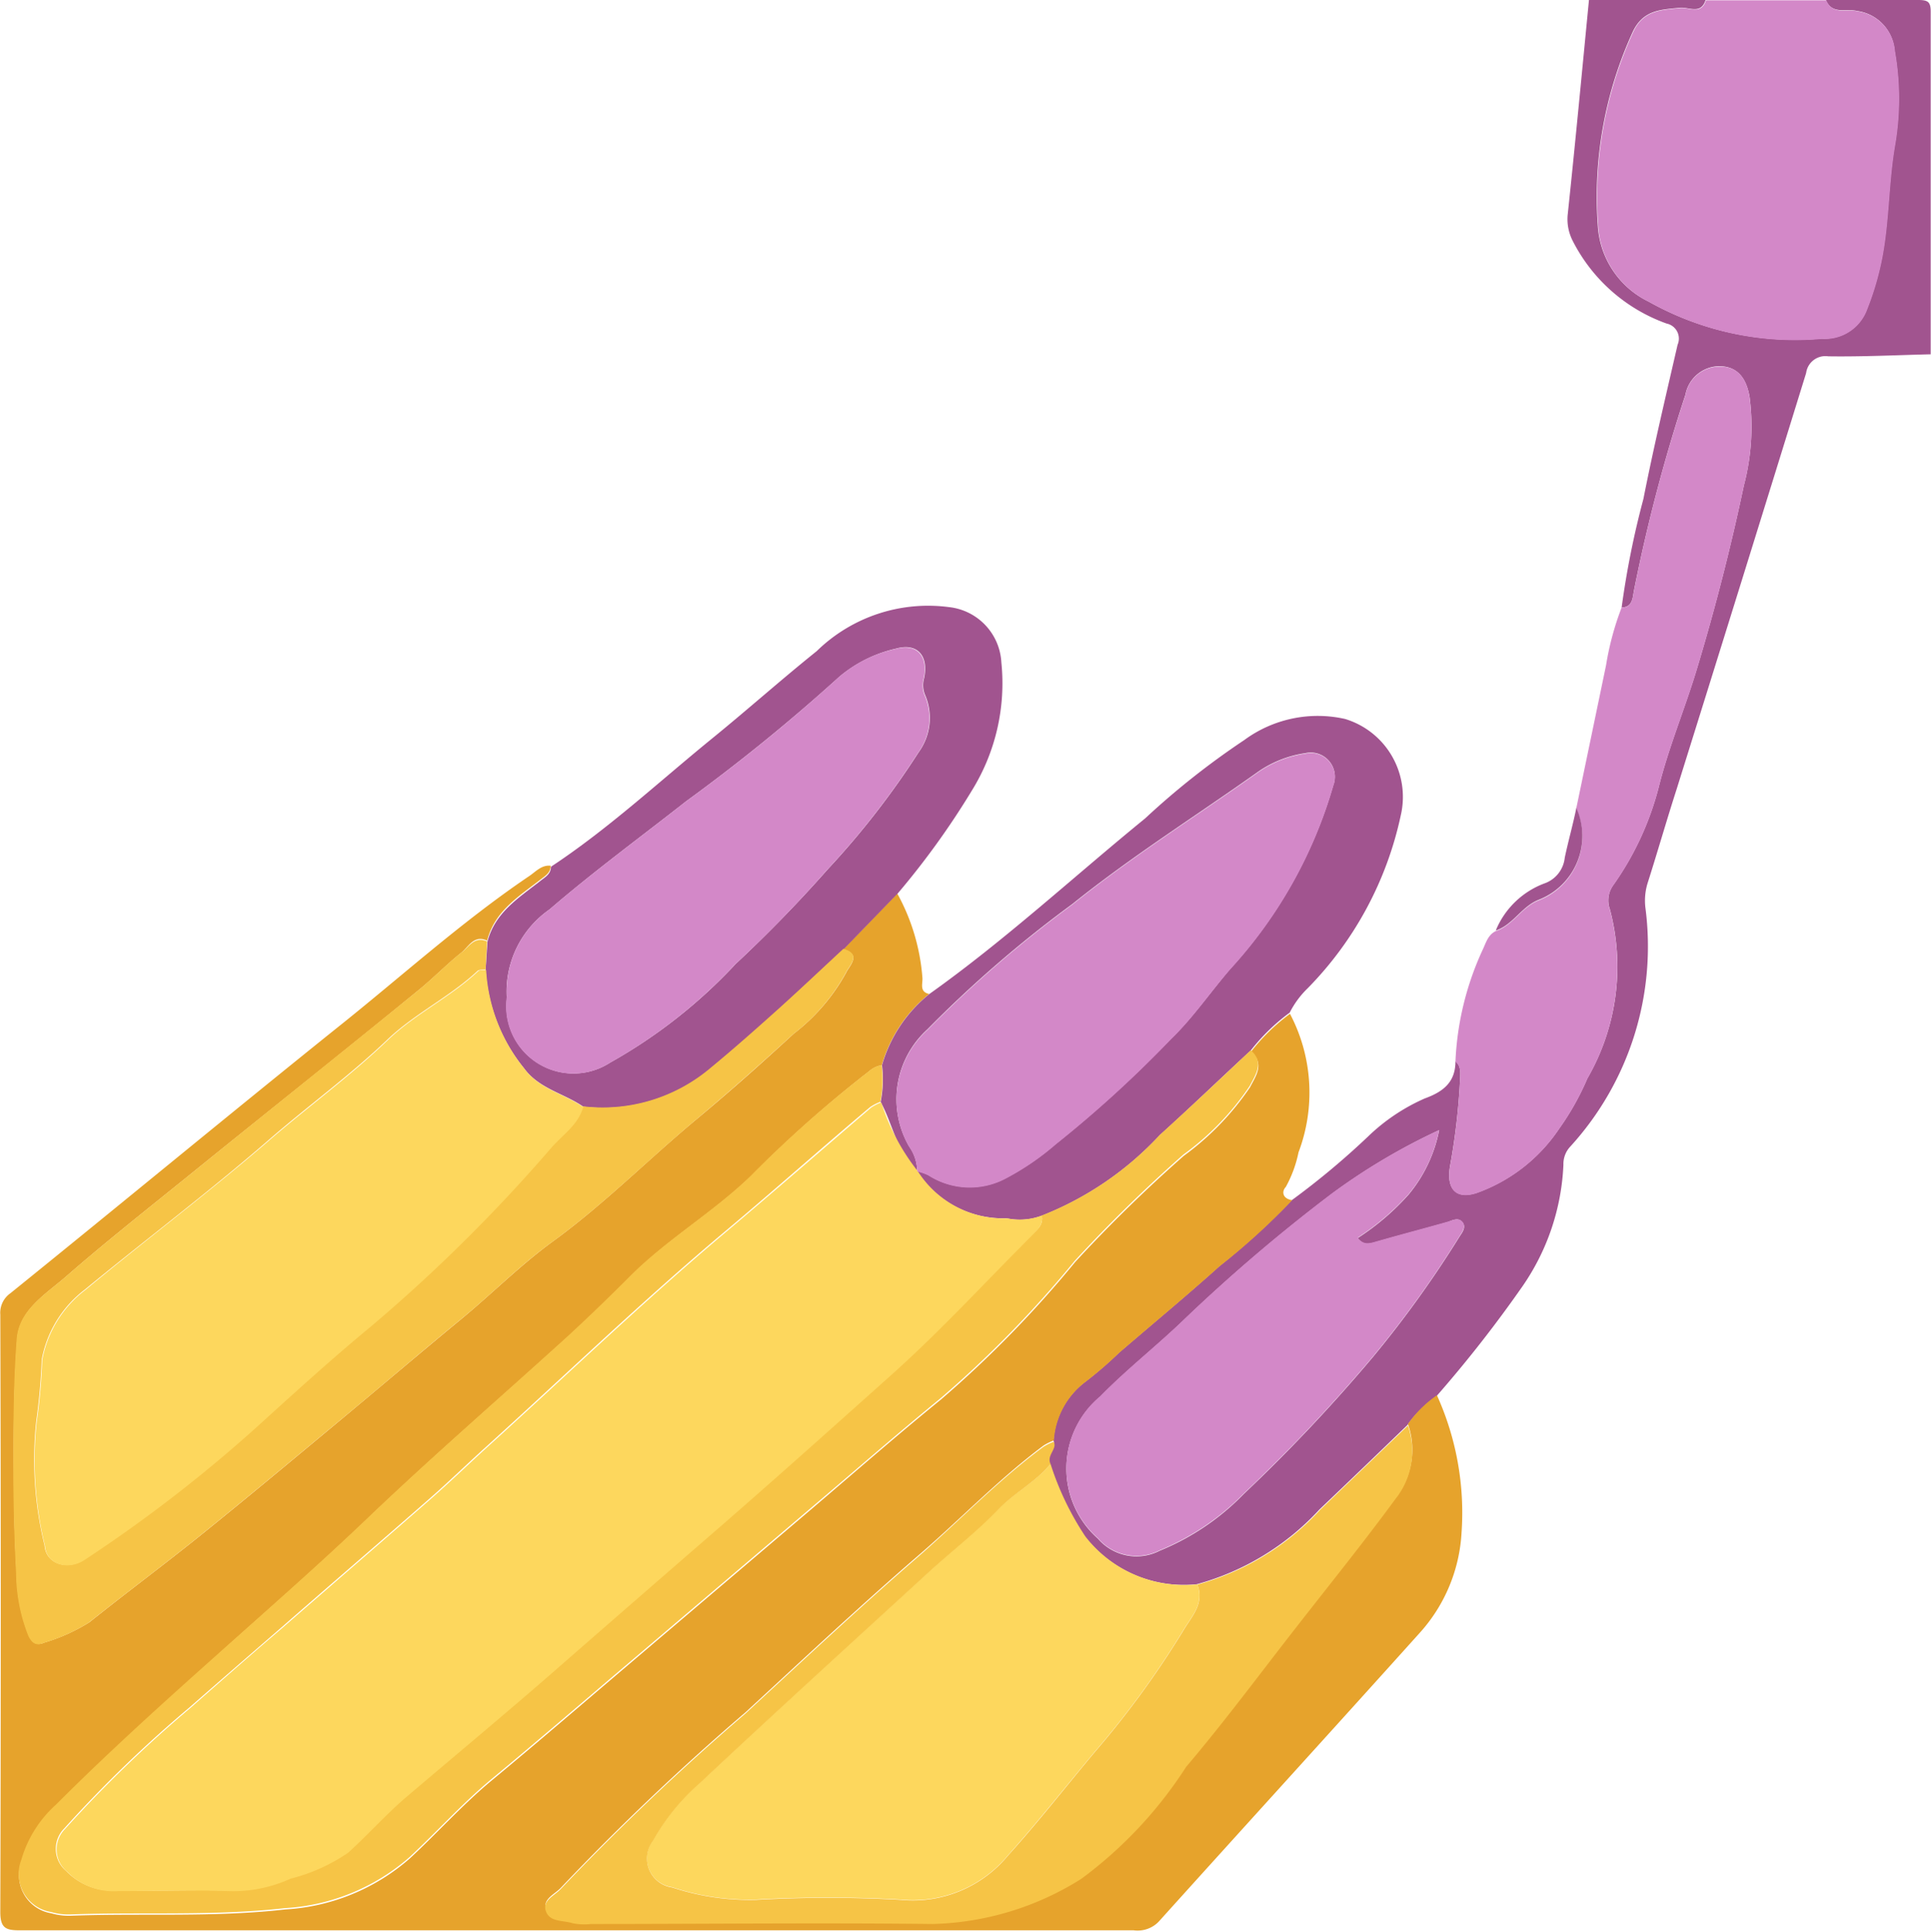
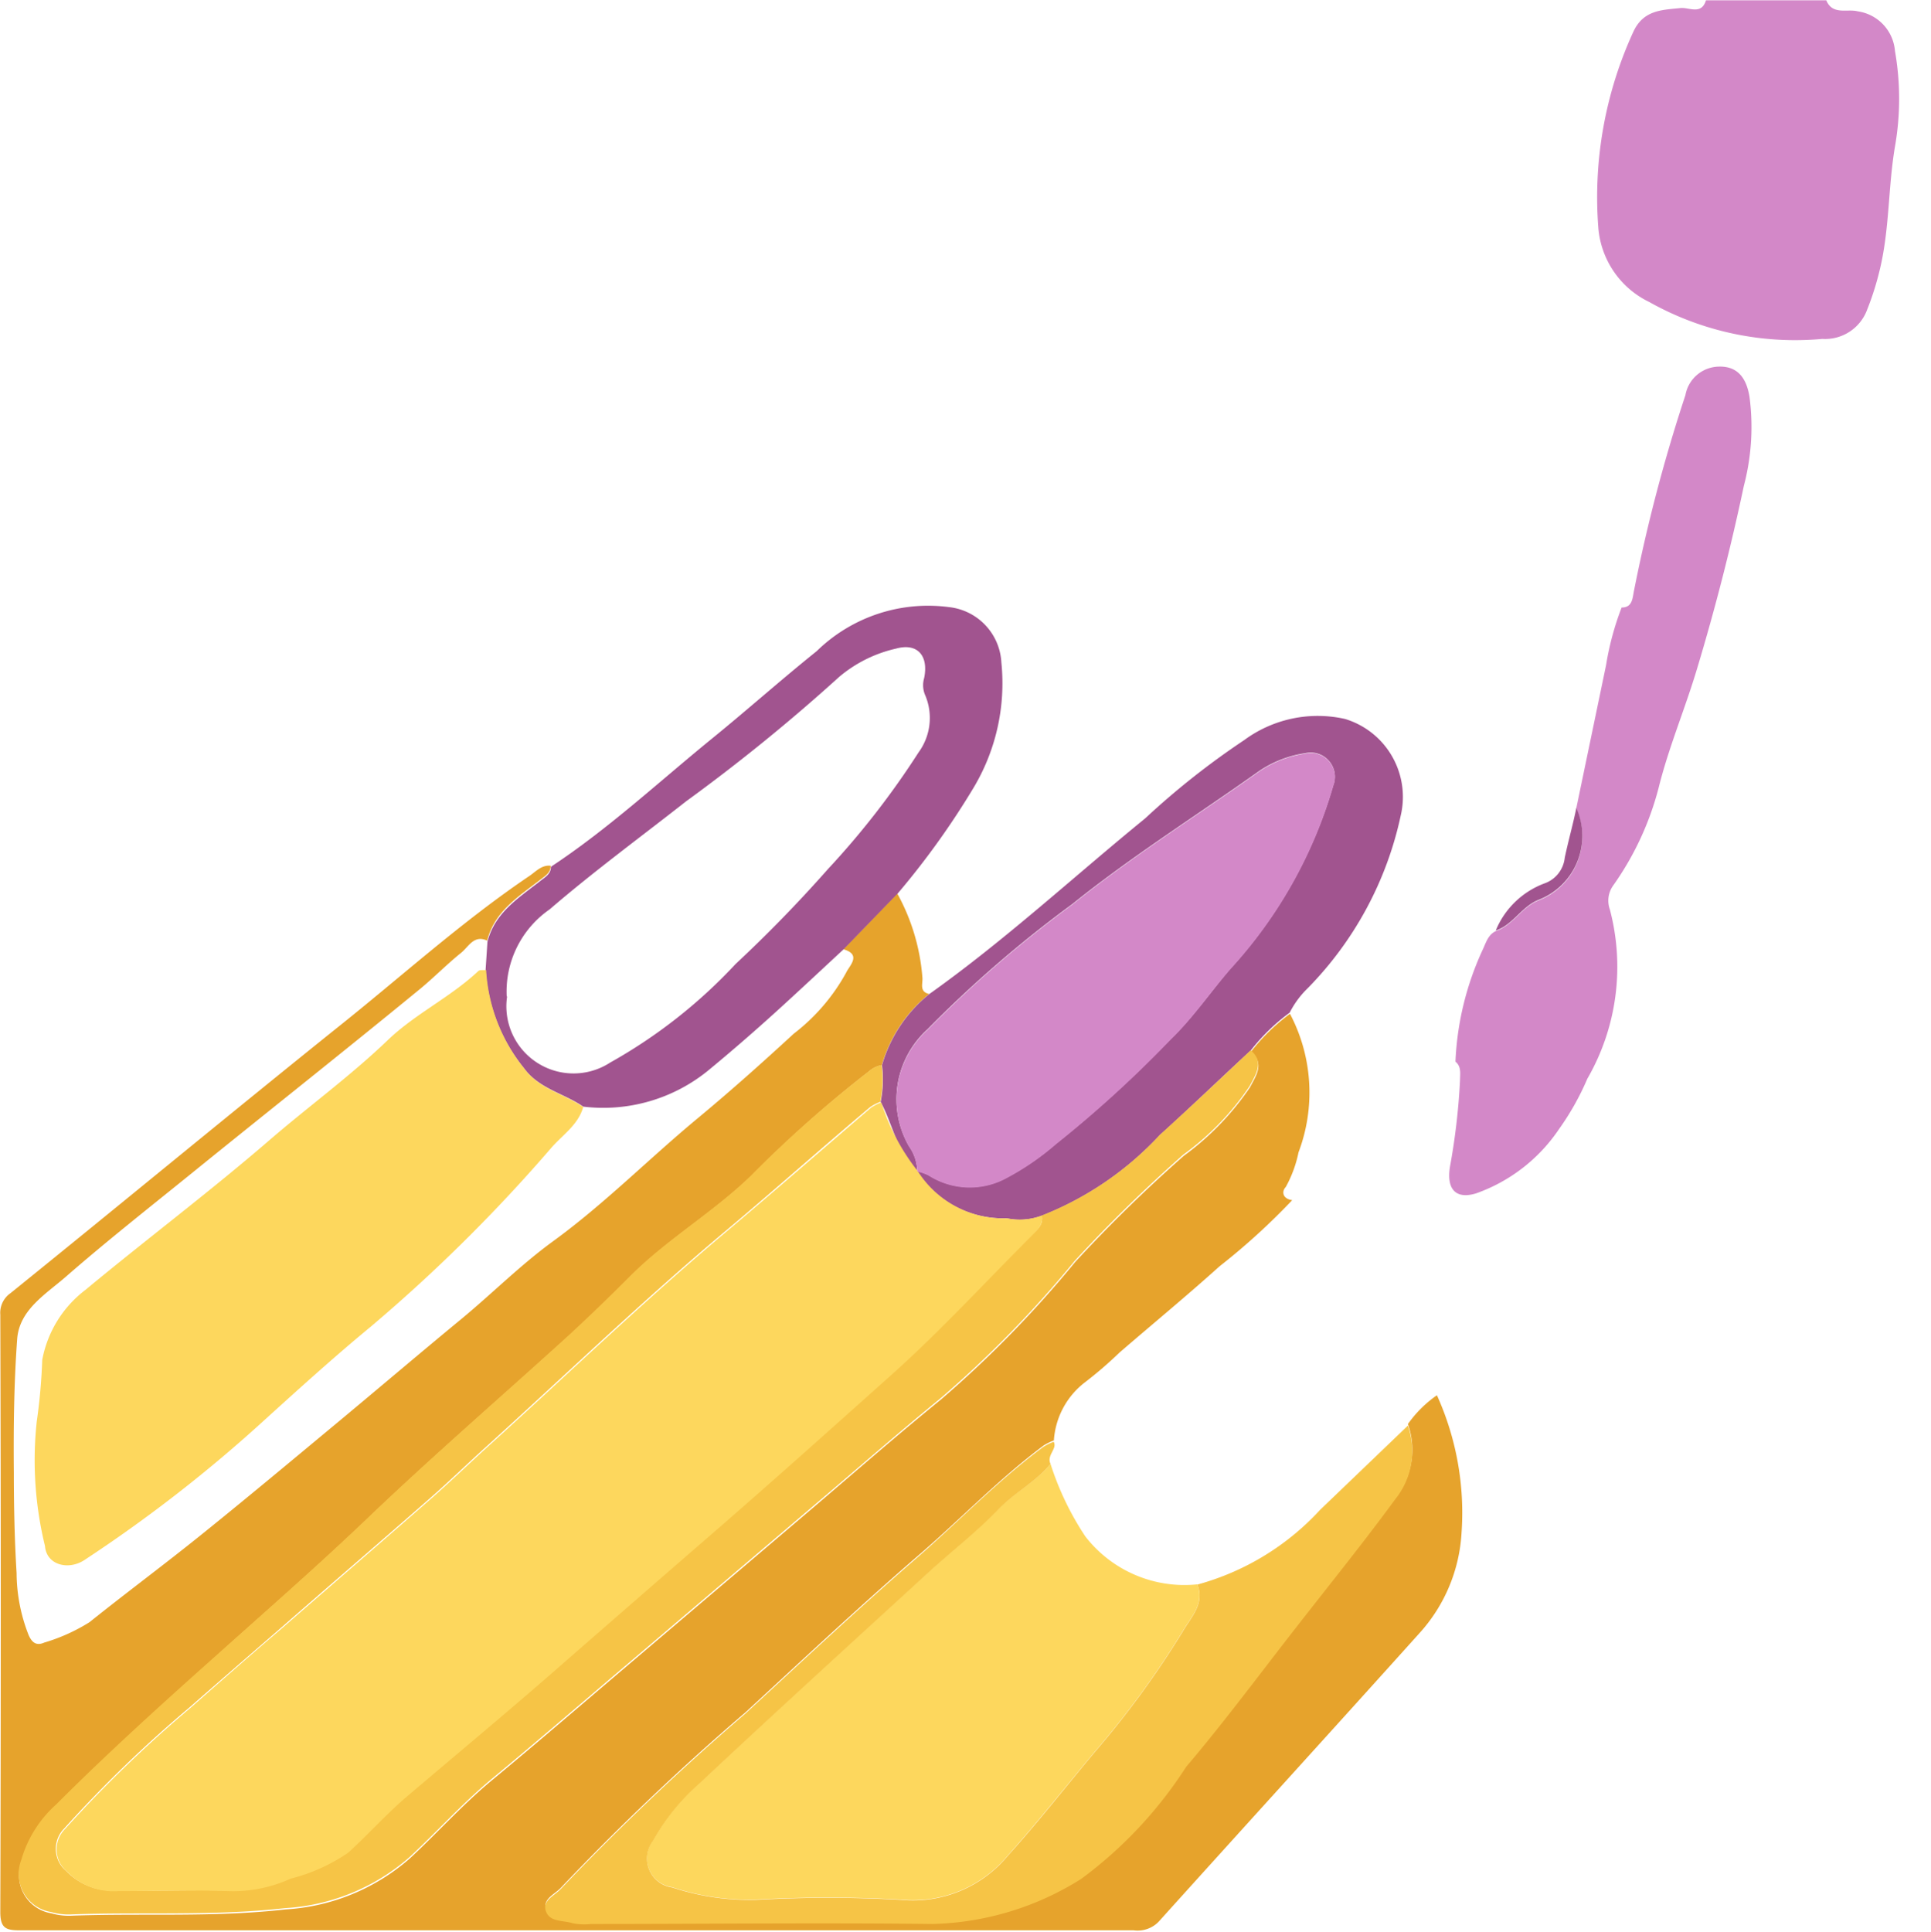
<svg xmlns="http://www.w3.org/2000/svg" height="18.979" width="18.975">
-   <path d="M15.935 5.969a8.606 8.606 0 0 1 .214-1.067c.1-.506.22-1.011.336-1.515a.151.151 0 0 0-.108-.208 1.663 1.663 0 0 1-.924-.815.465.465 0 0 1-.047-.264c.074-.7.14-1.4.208-2.1h1.146c-.046.147-.166.067-.251.076-.184.019-.357.019-.46.227a3.891 3.891 0 0 0-.347 1.931.888.888 0 0 0 .5.73 2.932 2.932 0 0 0 1.7.363.442.442 0 0 0 .443-.291 2.777 2.777 0 0 0 .119-.374c.1-.4.084-.819.153-1.225a2.716 2.716 0 0 0 0-.939.425.425 0 0 0-.368-.39c-.1-.027-.247.04-.307-.108h.909c.1 0 .122.023.121.122v3.359c-.335.008-.67.025-1.006.02a.191.191 0 0 0-.218.164q-.632 2.043-1.271 4.084c-.1.31-.189.622-.288.932a.587.587 0 0 0-.021.233 2.916 2.916 0 0 1-.738 2.352.249.249 0 0 0-.067.178 2.268 2.268 0 0 1-.4 1.191 12.448 12.448 0 0 1-.85 1.086 1.14 1.14 0 0 0-.285.283c-.287.277-.573.552-.862.827a2.549 2.549 0 0 1-1.207.735 1.233 1.233 0 0 1-1.1-.471 2.82 2.82 0 0 1-.342-.713c-.04-.084.065-.146.035-.229a.783.783 0 0 1 .305-.571 3.921 3.921 0 0 0 .339-.292c.329-.283.663-.559.985-.849a7.209 7.209 0 0 0 .713-.649 7.652 7.652 0 0 0 .753-.629 1.9 1.9 0 0 1 .555-.371c.185-.067.3-.163.3-.364.06.05.046.119.045.183a6.47 6.47 0 0 1-.1.856c-.032.212.057.317.256.256a1.633 1.633 0 0 0 .818-.634 2.614 2.614 0 0 0 .277-.493 2.192 2.192 0 0 0 .221-1.664.256.256 0 0 1 .029-.229 2.925 2.925 0 0 0 .451-.968c.1-.4.262-.783.38-1.178q.266-.883.457-1.787a2.272 2.272 0 0 0 .056-.872c-.03-.17-.109-.3-.3-.3a.342.342 0 0 0-.33.28 16.366 16.366 0 0 0-.508 1.935c-.012.077-.019.153-.119.156zm-1.793 5.135a6.067 6.067 0 0 0-1.056.627 16.6 16.6 0 0 0-1.434 1.22c-.272.265-.575.5-.841.772a.918.918 0 0 0-.023 1.394.5.5 0 0 0 .609.119 2.429 2.429 0 0 0 .825-.557 16.319 16.319 0 0 0 1.27-1.347 10.707 10.707 0 0 0 .849-1.18c.027-.042.07-.094.029-.144s-.1-.017-.146 0c-.233.066-.468.127-.7.194-.067.019-.126.04-.183-.037a2.447 2.447 0 0 0 .5-.427 1.41 1.41 0 0 0 .301-.634z" fill="#a1548f" />
  <path d="M17.946.003c.061.148.206.082.307.108a.428.428 0 0 1 .368.39 2.716 2.716 0 0 1 0 .939c-.069.406-.052.822-.153 1.225a2.777 2.777 0 0 1-.119.374.441.441 0 0 1-.443.291 2.927 2.927 0 0 1-1.7-.363.888.888 0 0 1-.5-.73 3.891 3.891 0 0 1 .347-1.931c.1-.208.277-.208.46-.227.085-.009.206.071.251-.076z" fill="#d388c8" />
  <path d="M12.698 11.792a6.548 6.548 0 0 1-.713.649c-.322.29-.657.566-.985.849a3.917 3.917 0 0 1-.339.292.783.783 0 0 0-.305.571.547.547 0 0 0-.1.049c-.448.334-.832.739-1.254 1.1-.57.494-1.121 1.01-1.675 1.521a24.341 24.341 0 0 0-1.811 1.72c-.058.066-.179.109-.153.211.032.123.173.1.268.13a.582.582 0 0 0 .177.007c1.119 0 2.239-.009 3.358 0a2.862 2.862 0 0 0 1.46-.445 4.164 4.164 0 0 0 1.03-1.1c.38-.45.732-.924 1.094-1.387.323-.412.652-.82.961-1.243a.754.754 0 0 0 .124-.724 1.141 1.141 0 0 1 .285-.283 2.8 2.8 0 0 1 .242 1.35 1.6 1.6 0 0 1-.406.979c-.855.951-1.715 1.894-2.57 2.843a.288.288 0 0 1-.247.085H.192c-.135 0-.189-.022-.189-.18q.009-2.934 0-5.869a.235.235 0 0 1 .1-.211c1.07-.864 2.129-1.74 3.2-2.6.629-.5 1.228-1.046 1.9-1.5.063-.043.119-.109.208-.1 0 .069-.053.1-.1.136-.213.166-.451.31-.524.6-.13-.06-.182.06-.255.119-.148.119-.281.257-.429.376-.732.6-1.468 1.182-2.2 1.775-.422.342-.85.678-1.259 1.035-.195.169-.453.323-.475.607-.032.436-.037.88-.033 1.318 0 .326.007.656.027.983a1.679 1.679 0 0 0 .119.612c.033.073.076.106.153.072a1.793 1.793 0 0 0 .444-.2c.357-.286.726-.56 1.083-.847.444-.357.881-.722 1.319-1.086.418-.347.832-.7 1.252-1.046.3-.248.584-.533.9-.763.506-.368.943-.812 1.421-1.208.323-.268.636-.547.945-.832a1.919 1.919 0 0 0 .516-.601c.027-.062.158-.177-.028-.229l.53-.548a2.029 2.029 0 0 1 .247.826c.006.057-.034.14.067.161a1.388 1.388 0 0 0-.466.7.246.246 0 0 0-.122.058 11.682 11.682 0 0 0-1.162 1.032c-.378.364-.832.626-1.2 1-.192.195-.391.388-.594.572-.661.6-1.337 1.182-1.981 1.8-.489.467-1 .911-1.5 1.361-.53.477-1.054.953-1.553 1.455a1.162 1.162 0 0 0-.341.544.379.379 0 0 0 .292.511.626.626 0 0 0 .214.023c.695-.025 1.387.019 2.086-.061a2.033 2.033 0 0 0 1.222-.5c.274-.254.524-.535.814-.774.449-.372.891-.753 1.335-1.13l1.811-1.54c.419-.357.832-.718 1.26-1.066a10.779 10.779 0 0 0 1.319-1.351 14.348 14.348 0 0 1 1.068-1.044 2.716 2.716 0 0 0 .651-.674c.058-.113.145-.229.01-.35a1.958 1.958 0 0 1 .382-.371 1.66 1.66 0 0 1 .084 1.361 1.194 1.194 0 0 1-.125.34c-.044.046-.031.117.063.13z" fill="#e6a32c" />
  <path d="M15.935 5.969c.1 0 .106-.079.119-.152a16 16 0 0 1 .508-1.935.34.34 0 0 1 .33-.28c.195-.005.273.129.3.3a2.274 2.274 0 0 1-.056.872q-.19.9-.457 1.787c-.119.4-.281.779-.38 1.178a2.926 2.926 0 0 1-.451.967.256.256 0 0 0-.029.229 2.2 2.2 0 0 1-.221 1.664 2.616 2.616 0 0 1-.277.493 1.642 1.642 0 0 1-.818.634c-.2.06-.288-.044-.256-.256a6.47 6.47 0 0 0 .1-.856c0-.064.015-.134-.045-.183a2.912 2.912 0 0 1 .273-1.111c.029-.064.05-.136.122-.171.174-.058.255-.24.429-.305a.671.671 0 0 0 .363-.9l.293-1.408a2.825 2.825 0 0 1 .153-.567z" fill="#d388c8" />
  <g fill="#a1548f">
    <path d="M4.79 9.252c.074-.288.311-.432.524-.6.047-.036.1-.067.1-.136.564-.372 1.058-.832 1.581-1.258.347-.282.681-.58 1.03-.86a1.566 1.566 0 0 1 1.3-.433.578.578 0 0 1 .515.544 2 2 0 0 1-.286 1.252 7.836 7.836 0 0 1-.732 1.017l-.531.548c-.216.2-.429.4-.649.6s-.45.4-.683.592a1.633 1.633 0 0 1-1.228.355c-.191-.132-.436-.175-.585-.381a1.69 1.69 0 0 1-.374-.967zm.193.538a.66.66 0 0 0 1.013.65 5.051 5.051 0 0 0 1.232-.968q.475-.443.907-.932a8.094 8.094 0 0 0 .891-1.147.573.573 0 0 0 .066-.561.246.246 0 0 1-.011-.169c.046-.222-.067-.349-.277-.29a1.313 1.313 0 0 0-.557.277 18.065 18.065 0 0 1-1.506 1.224c-.448.352-.908.689-1.34 1.061a.982.982 0 0 0-.422.855z" />
    <path d="M12.673 9.95a1.925 1.925 0 0 0-.382.371c-.3.277-.592.559-.894.832a3.166 3.166 0 0 1-1.16.792.616.616 0 0 1-.346.025 1 1 0 0 1-.879-.463.5.5 0 0 1 .11.038.754.754 0 0 0 .768.027 2.573 2.573 0 0 0 .484-.332 11.654 11.654 0 0 0 1.133-1.034c.216-.208.388-.46.584-.689a4.53 4.53 0 0 0 1.01-1.8.237.237 0 0 0-.273-.317 1.092 1.092 0 0 0-.454.175c-.613.436-1.25.836-1.837 1.308a11.791 11.791 0 0 0-1.424 1.231.927.927 0 0 0-.179 1.151.425.425 0 0 1 .079.238c-.2-.182-.238-.451-.359-.676a1.158 1.158 0 0 0 .013-.361 1.392 1.392 0 0 1 .466-.7c.744-.529 1.414-1.149 2.12-1.725a7.7 7.7 0 0 1 .973-.769 1.218 1.218 0 0 1 .991-.208.8.8 0 0 1 .548.946 3.454 3.454 0 0 1-.915 1.7.9.9 0 0 0-.177.24z" />
    <path d="M15.49 7.938a.673.673 0 0 1-.363.9c-.174.065-.256.248-.429.305a.832.832 0 0 1 .478-.463.3.3 0 0 0 .2-.252c.034-.163.082-.33.114-.49z" />
  </g>
  <path d="M10.323 14.383a2.848 2.848 0 0 0 .342.713 1.232 1.232 0 0 0 1.1.471c.074.187-.058.317-.138.452a9.06 9.06 0 0 1-.866 1.189c-.286.341-.56.691-.858 1.023a1.212 1.212 0 0 1-1.053.433 12.582 12.582 0 0 0-1.421 0 2.4 2.4 0 0 1-.825-.122.286.286 0 0 1-.187-.459 2.1 2.1 0 0 1 .455-.562c.745-.7 1.5-1.387 2.253-2.076.226-.207.469-.4.681-.615.162-.165.372-.269.517-.447z" fill="#fdd75d" />
  <path d="M10.323 14.383c-.145.18-.357.284-.515.45-.212.219-.456.408-.682.615-.753.69-1.508 1.377-2.253 2.076a2.114 2.114 0 0 0-.455.562.286.286 0 0 0 .187.459 2.434 2.434 0 0 0 .825.122 12.568 12.568 0 0 1 1.421 0 1.212 1.212 0 0 0 1.053-.434c.3-.332.572-.682.858-1.023a9.062 9.062 0 0 0 .866-1.189c.079-.135.212-.266.138-.452a2.55 2.55 0 0 0 1.207-.735l.862-.827a.754.754 0 0 1-.124.723c-.309.422-.639.83-.961 1.243-.363.464-.713.938-1.094 1.387a4.174 4.174 0 0 1-1.03 1.1 2.865 2.865 0 0 1-1.462.444c-1.119-.013-2.239 0-3.358 0a.58.58 0 0 1-.177-.007c-.1-.032-.236-.008-.268-.13-.027-.1.094-.145.153-.211a24.579 24.579 0 0 1 1.811-1.72C7.88 16.325 8.43 15.809 9 15.315c.421-.365.807-.77 1.254-1.1a.543.543 0 0 1 .1-.049c.039.069-.072.131-.031.217z" fill="#f6c446" />
-   <path d="M14.141 11.104a1.39 1.39 0 0 1-.3.63 2.462 2.462 0 0 1-.5.427c.057.075.116.056.183.037.233-.067.467-.128.7-.194.051-.014.107-.045.146 0s0 .1-.029.144a10.7 10.7 0 0 1-.849 1.18 16.312 16.312 0 0 1-1.27 1.347 2.469 2.469 0 0 1-.825.557.5.5 0 0 1-.609-.119.918.918 0 0 1 .023-1.394c.266-.273.569-.507.841-.772a16.613 16.613 0 0 1 1.434-1.22 6.079 6.079 0 0 1 1.055-.623z" fill="#d388c8" />
  <path d="M10.237 11.943a3.142 3.142 0 0 0 1.16-.792c.3-.272.6-.555.894-.832.135.119.048.238-.01.35a2.661 2.661 0 0 1-.651.674 14.354 14.354 0 0 0-1.068 1.044 10.805 10.805 0 0 1-1.319 1.351c-.426.348-.84.71-1.26 1.066l-1.811 1.54c-.445.378-.886.758-1.335 1.13-.29.24-.54.52-.814.774a2.041 2.041 0 0 1-1.222.5c-.7.079-1.391.037-2.086.061a.627.627 0 0 1-.214-.023.379.379 0 0 1-.292-.511 1.162 1.162 0 0 1 .341-.544c.5-.5 1.023-.974 1.554-1.447.5-.448 1.011-.894 1.5-1.361.645-.616 1.321-1.2 1.981-1.8.2-.185.4-.378.594-.572.368-.373.823-.634 1.2-1a11.727 11.727 0 0 1 1.163-1.028.246.246 0 0 1 .122-.058 1.159 1.159 0 0 1-.013.361.458.458 0 0 0-.1.051c-.475.4-.941.815-1.418 1.215-.81.679-1.571 1.412-2.354 2.121-.185.167-.364.341-.552.506-.487.427-.978.848-1.465 1.274-.3.26-.6.52-.9.783a12.407 12.407 0 0 0-1.231 1.189.284.284 0 0 0 .02.419.634.634 0 0 0 .5.191c.362.006.725-.007 1.086 0a1.362 1.362 0 0 0 .611-.122 1.762 1.762 0 0 0 .565-.254c.2-.181.378-.384.584-.558.515-.436 1.034-.868 1.54-1.313q.687-.6 1.379-1.2c.624-.54 1.239-1.091 1.854-1.641.475-.426.908-.9 1.36-1.35.06-.05.125-.101.107-.194z" fill="#f6c446" />
-   <path d="M4.786 9.25l-.014.277c-.026 0-.061 0-.077.01-.273.257-.62.421-.889.678-.37.354-.785.654-1.172.991-.583.506-1.2.971-1.8 1.464a1.121 1.121 0 0 0-.424.688 5.918 5.918 0 0 1-.054.606 3.537 3.537 0 0 0 .082 1.221c.014.184.224.244.383.141a14.151 14.151 0 0 0 1.783-1.387c.34-.311.681-.618 1.034-.91a15.877 15.877 0 0 0 1.776-1.759c.109-.124.264-.22.313-.4a1.643 1.643 0 0 0 1.228-.355c.233-.191.459-.391.683-.592s.433-.4.649-.6c.188.052.055.167.028.229a1.92 1.92 0 0 1-.521.609c-.309.283-.623.562-.945.832-.479.4-.915.84-1.421 1.208-.317.229-.594.512-.9.762-.42.345-.832.7-1.252 1.046-.438.364-.876.729-1.319 1.086-.357.287-.725.561-1.083.847a1.794 1.794 0 0 1-.444.2c-.077.034-.119 0-.153-.072a1.7 1.7 0 0 1-.119-.612 20.191 20.191 0 0 1-.027-.983c0-.438 0-.88.033-1.318.021-.285.28-.438.475-.607.41-.357.837-.693 1.259-1.035.733-.594 1.469-1.182 2.2-1.775.148-.119.281-.257.429-.376.077-.052.129-.171.259-.114z" fill="#f6c446" />
  <path d="M5.731 10.877c-.049.175-.2.271-.313.4a15.879 15.879 0 0 1-1.776 1.759c-.353.291-.694.6-1.034.908a14.158 14.158 0 0 1-1.783 1.387c-.158.1-.369.044-.383-.141a3.548 3.548 0 0 1-.081-1.222 5.7 5.7 0 0 0 .054-.606 1.121 1.121 0 0 1 .424-.688c.594-.493 1.213-.958 1.8-1.464.387-.335.8-.634 1.172-.991.269-.258.616-.421.889-.678.015-.014.051-.007.077-.01a1.69 1.69 0 0 0 .374.967c.148.204.39.246.58.379z" fill="#fdd75d" />
-   <path d="M4.98 9.79a.979.979 0 0 1 .417-.852c.432-.372.892-.708 1.34-1.061a17.551 17.551 0 0 0 1.506-1.224 1.265 1.265 0 0 1 .557-.277c.209-.059.323.068.277.29a.246.246 0 0 0 .011.169.573.573 0 0 1-.066.561 8.1 8.1 0 0 1-.891 1.147 12.908 12.908 0 0 1-.907.932 5.074 5.074 0 0 1-1.232.968.661.661 0 0 1-1.012-.653z" fill="#d388c8" />
  <path d="M10.237 11.943c.017.093-.047.144-.1.2-.452.451-.885.924-1.36 1.35-.615.55-1.228 1.1-1.854 1.641q-.692.6-1.379 1.2c-.506.445-1.026.876-1.54 1.313-.206.174-.384.377-.584.558a1.774 1.774 0 0 1-.565.254 1.361 1.361 0 0 1-.61.122c-.362-.012-.724 0-1.086 0a.635.635 0 0 1-.5-.191.284.284 0 0 1-.02-.419 12.546 12.546 0 0 1 1.231-1.189c.3-.263.594-.523.9-.783.488-.425.978-.847 1.466-1.274.187-.164.367-.338.552-.506.783-.708 1.545-1.442 2.354-2.121.475-.4.945-.81 1.418-1.215a.455.455 0 0 1 .1-.051 2.127 2.127 0 0 0 .359.676 1 1 0 0 0 .879.463.613.613 0 0 0 .339-.028z" fill="#fdd75d" />
  <path d="M9.014 11.507a.449.449 0 0 0-.079-.238.925.925 0 0 1 .179-1.151 11.786 11.786 0 0 1 1.424-1.231c.587-.473 1.224-.872 1.837-1.308a1.092 1.092 0 0 1 .454-.175.237.237 0 0 1 .273.317 4.512 4.512 0 0 1-1.01 1.8c-.2.229-.368.481-.584.689a11.506 11.506 0 0 1-1.133 1.034 2.575 2.575 0 0 1-.484.332.752.752 0 0 1-.768-.027.5.5 0 0 0-.11-.038z" fill="#d388c8" />
</svg>